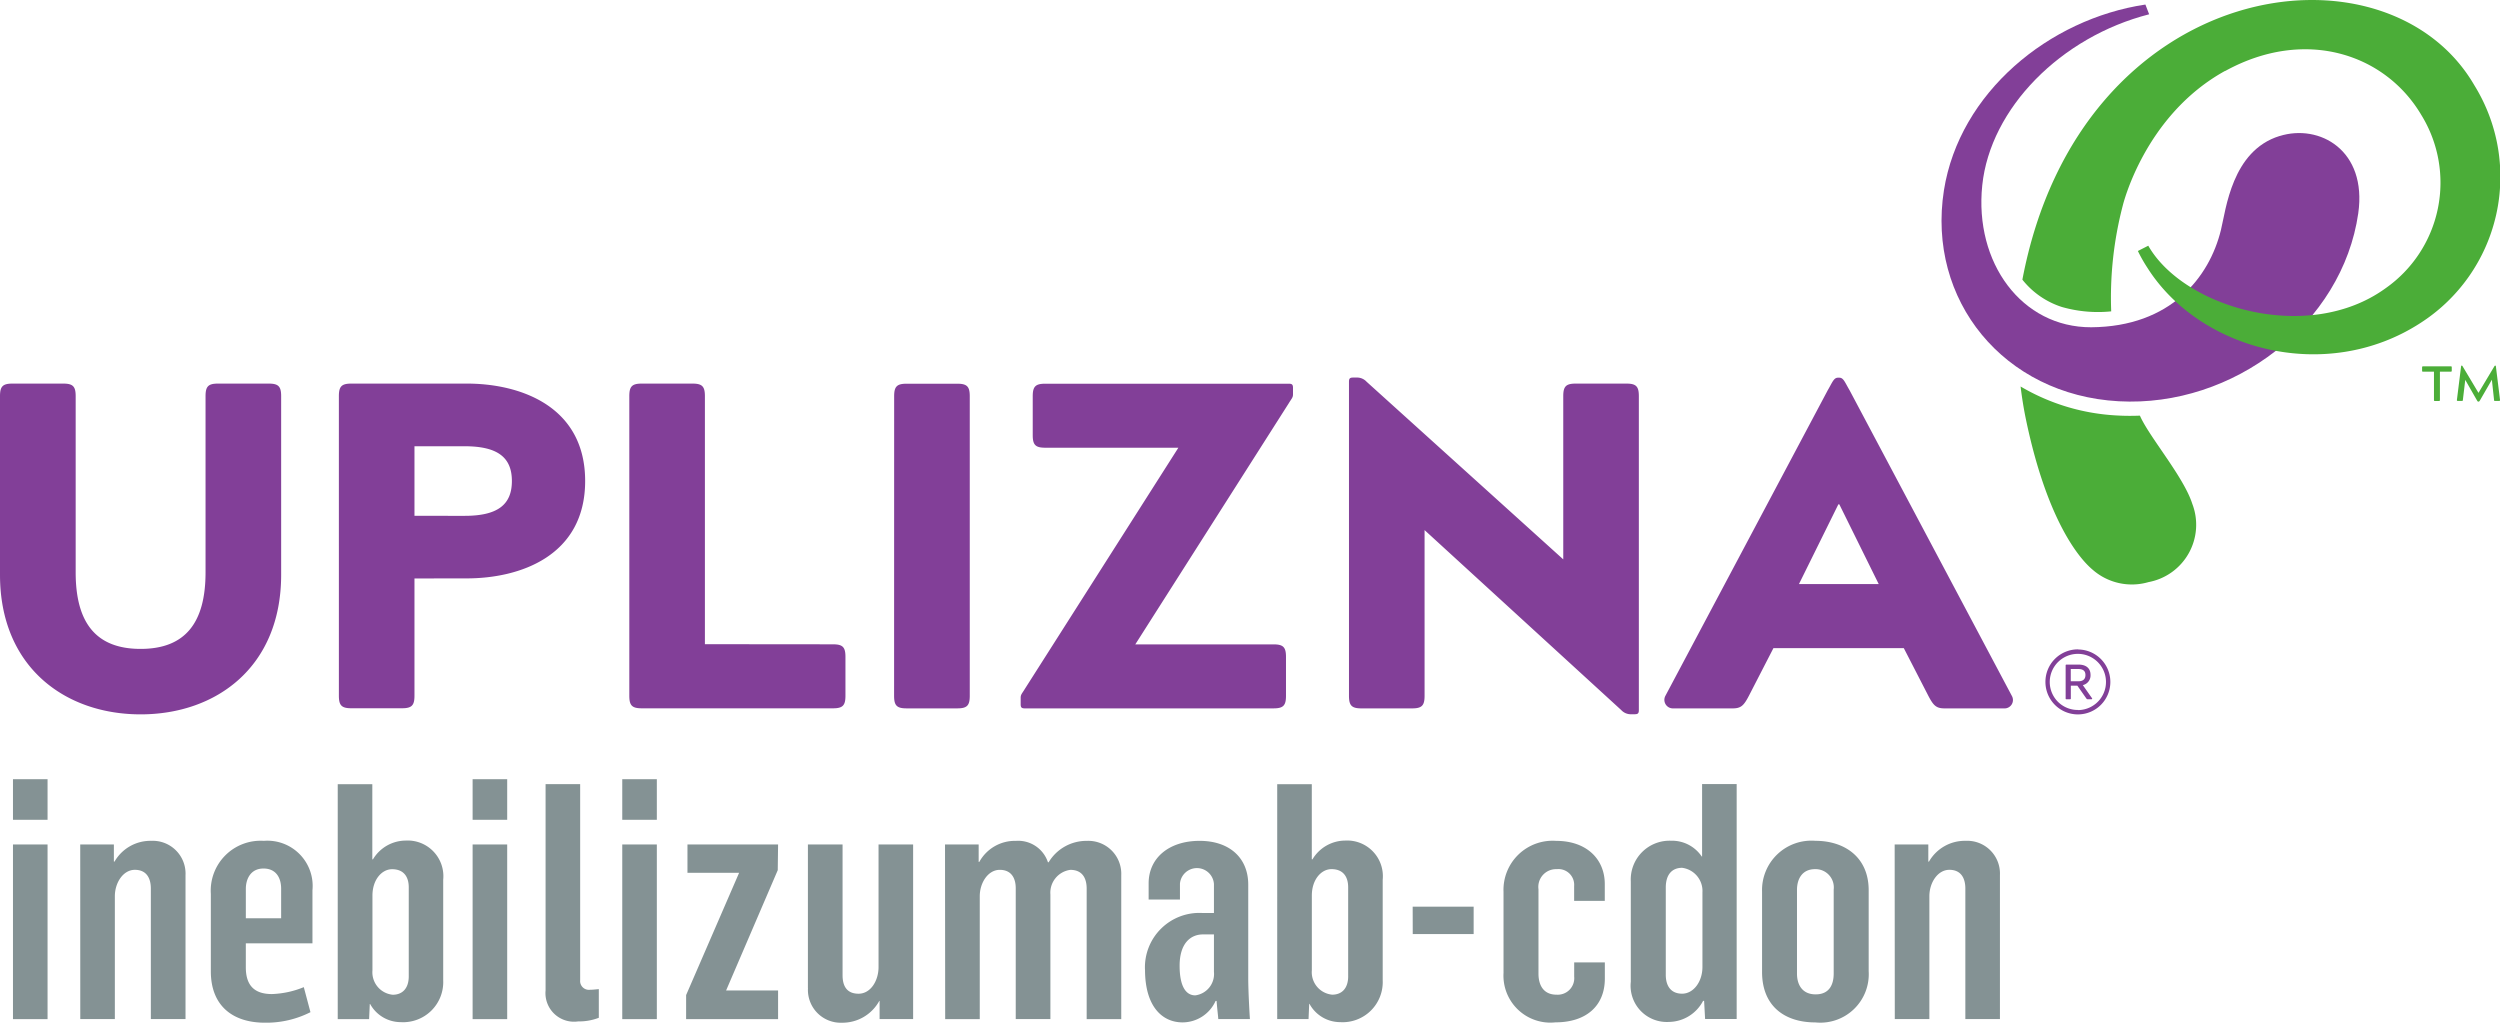
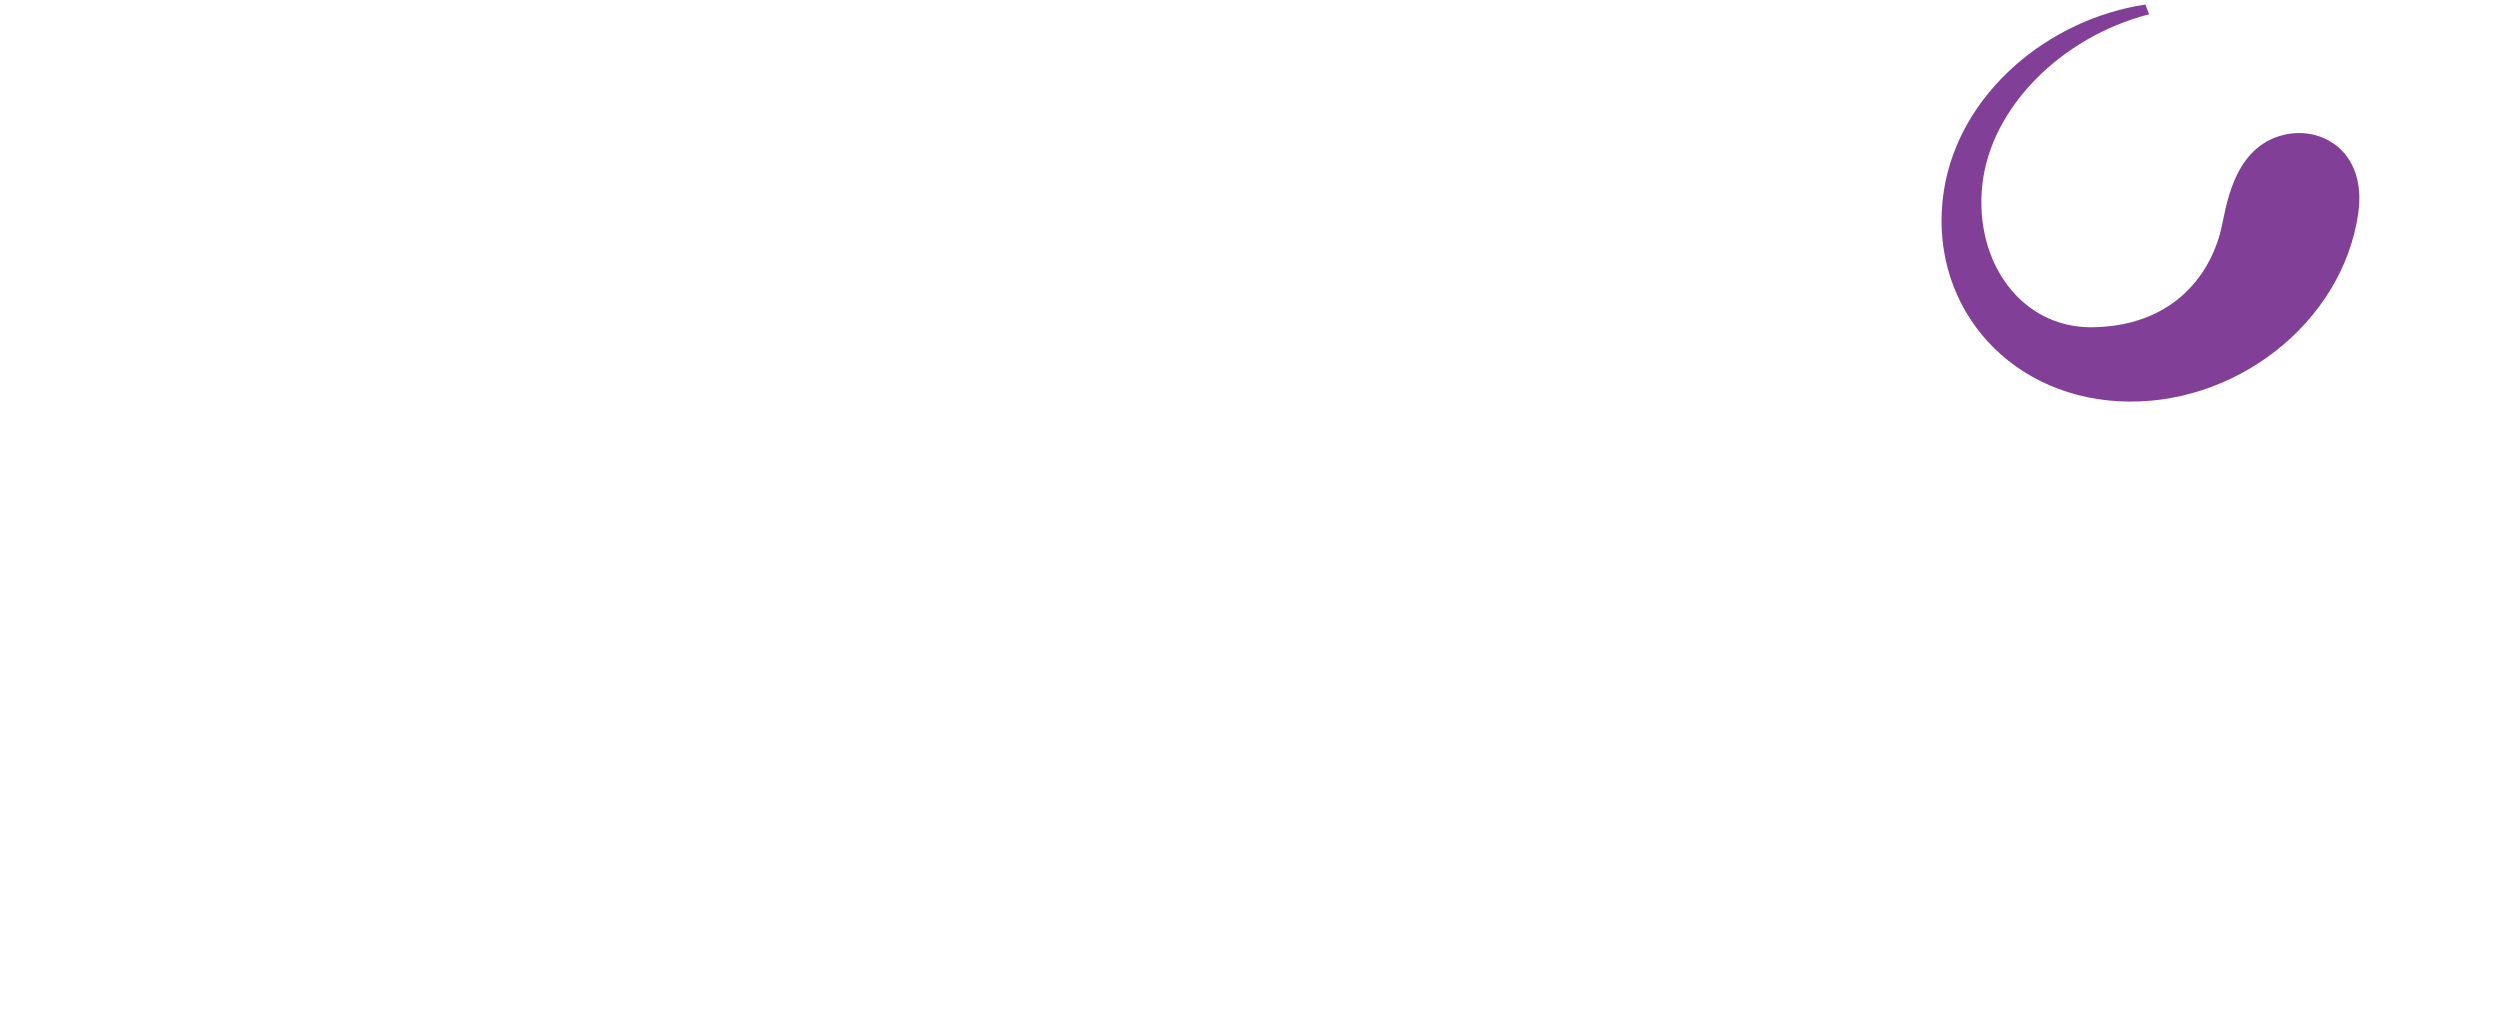
<svg xmlns="http://www.w3.org/2000/svg" width="166.278" height="68.023" viewBox="0 0 166.278 68.023">
  <g id="Group_20644" data-name="Group 20644" transform="translate(-107.861 -351.012)">
    <g id="UPLZ_RM_TM_Pckg_RGB_FC_Pos" transform="translate(107.861 351.012)">
-       <path id="Path_5830" data-name="Path 5830" d="M104,340h2.3v2.7H104Zm0,4.339h2.3v11.616H104Zm4.473,0h2.238v1.14h.044a2.752,2.752,0,0,1,2.438-1.381,2.181,2.181,0,0,1,2.283,2.279v9.577H113.17v-8.679c0-.723-.31-1.249-1.064-1.249-.775,0-1.33.855-1.33,1.753v8.175h-2.3Zm8.687,8.438v-5.15a3.319,3.319,0,0,1,3.524-3.529,3.01,3.01,0,0,1,3.235,3.288v3.528h-4.432v1.6c0,1.184.554,1.775,1.728,1.775a6.08,6.08,0,0,0,2.128-.46l.443,1.665a6.494,6.494,0,0,1-3.014.7C118.623,356.2,117.16,355.078,117.16,352.777Zm4.676-3.529v-1.972c0-.679-.31-1.337-1.174-1.337-.842,0-1.174.679-1.174,1.359v1.95Zm5.918,5.7h-.022l-.045,1.008H125.6V340.329h2.3v5h.043a2.556,2.556,0,0,1,2.172-1.249,2.375,2.375,0,0,1,2.5,2.608v6.684a2.667,2.667,0,0,1-2.836,2.784A2.319,2.319,0,0,1,127.754,354.947Zm2.57-1.841v-5.917c0-.7-.333-1.205-1.108-1.205-.687,0-1.307.7-1.307,1.753v4.975a1.5,1.5,0,0,0,1.352,1.622C129.9,354.333,130.324,353.917,130.324,353.106ZM134.571,340h2.3v2.7h-2.3Zm0,4.339h2.3v11.616h-2.3Zm4.853,9.709v-13.72h2.3v13.04a.586.586,0,0,0,.665.635c.177,0,.354-.022.576-.043v1.907a3.631,3.631,0,0,1-1.374.241A1.9,1.9,0,0,1,139.424,354.048Zm5.1-14.048h2.3v2.7h-2.3Zm0,4.339h2.3v11.616h-2.3Zm4.248,10.016,3.524-8.131h-3.435v-1.885h6.027l-.022,1.71-3.435,8h3.457v1.907h-6.117Zm8.1-.46v-9.556h2.305v8.7c0,.723.288,1.227,1.063,1.227.8,0,1.33-.854,1.33-1.775v-8.153h2.3v11.616H161.64v-1.206h-.022a2.794,2.794,0,0,1-2.482,1.447A2.181,2.181,0,0,1,156.876,353.895Zm9.119-9.556h2.238V345.5h.043a2.7,2.7,0,0,1,2.437-1.4,2.083,2.083,0,0,1,2.128,1.425h.046a2.932,2.932,0,0,1,2.548-1.425,2.192,2.192,0,0,1,2.282,2.279v9.577h-2.3v-8.679c0-.723-.31-1.249-1.086-1.249A1.534,1.534,0,0,0,173,347.67v8.284h-2.305v-8.7c0-.7-.31-1.227-1.063-1.227-.775,0-1.33.855-1.33,1.753v8.175h-2.3Zm13.3,8.328a3.619,3.619,0,0,1,3.811-3.77h.776v-1.929a1.134,1.134,0,0,0-2.261-.022V348h-2.083v-1.074c0-1.688,1.352-2.827,3.39-2.827,1.972,0,3.235,1.118,3.235,2.915v6.2c0,.92.088,2.389.111,2.739h-2.105c0-.132-.067-.614-.111-1.205h-.067a2.416,2.416,0,0,1-2.194,1.425C180.423,356.174,179.294,355.1,179.294,352.667Zm4.587.176v-2.521h-.731c-.821,0-1.552.592-1.552,2.082,0,1.381.421,1.972,1.042,1.972A1.435,1.435,0,0,0,183.881,352.843Zm6.357,2.1h-.022l-.043,1.008h-2.084V340.329h2.3v5h.045a2.554,2.554,0,0,1,2.171-1.249,2.375,2.375,0,0,1,2.5,2.608v6.684a2.667,2.667,0,0,1-2.837,2.784A2.32,2.32,0,0,1,190.237,354.947Zm2.57-1.841v-5.917c0-.7-.333-1.205-1.108-1.205-.687,0-1.308.7-1.308,1.753v4.975a1.5,1.5,0,0,0,1.352,1.622c.643,0,1.065-.417,1.065-1.228Zm4.291-4.624h4.055V350.3H197.1Zm6.042,4.384V347.5a3.267,3.267,0,0,1,3.5-3.4c2.039,0,3.235,1.227,3.235,2.872v1.118h-2.038V347.1a1.046,1.046,0,0,0-1.153-1.118,1.18,1.18,0,0,0-1.219,1.337v5.611c0,.767.332,1.4,1.2,1.4a1.1,1.1,0,0,0,1.175-1.205v-.942h2.039v1.072c0,1.841-1.263,2.915-3.28,2.915a3.123,3.123,0,0,1-3.457-3.31Zm8.465.614v-6.685a2.58,2.58,0,0,1,2.681-2.7,2.382,2.382,0,0,1,2.039,1.052h.022v-4.822h2.3v15.626h-2.1l-.066-1.205h-.067a2.6,2.6,0,0,1-2.26,1.4,2.41,2.41,0,0,1-2.548-2.675Zm4.765-.986v-4.954a1.554,1.554,0,0,0-1.352-1.644c-.643,0-1.086.416-1.086,1.315v5.808c0,.723.333,1.249,1.086,1.249s1.352-.789,1.352-1.775Zm3.966.329v-5.348a3.285,3.285,0,0,1,3.545-3.375c1.928,0,3.546,1.074,3.546,3.288v5.391a3.222,3.222,0,0,1-3.546,3.4c-2.061,0-3.545-1.1-3.545-3.353Zm4.764.11v-5.589a1.214,1.214,0,0,0-1.241-1.359c-.842,0-1.2.636-1.2,1.381v5.567c0,.745.354,1.381,1.241,1.381.931,0,1.2-.68,1.2-1.381Zm4.055-8.591h2.238v1.14h.045a2.75,2.75,0,0,1,2.437-1.381,2.18,2.18,0,0,1,2.282,2.279v9.577h-2.3v-8.679c0-.723-.31-1.249-1.063-1.249-.776,0-1.33.855-1.33,1.753v8.175h-2.3Z" transform="translate(-103.137 -288.173)" fill="#849294" />
-       <path id="Path_5831" data-name="Path 5831" d="M100,229.4V217.519c0-.648.185-.833.833-.833H104.2c.648,0,.833.185.833.833v11.723c0,3.362,1.357,5.09,4.319,5.09s4.319-1.728,4.319-5.09V217.519c0-.648.185-.833.833-.833h3.363c.648,0,.833.185.833.833V229.4c0,6.139-4.319,9.286-9.348,9.286S100,235.535,100,229.4Zm27.567.247v7.8c0,.648-.185.833-.833.833h-3.362c-.648,0-.833-.185-.833-.833V217.519c0-.648.185-.833.833-.833h7.681c3.517,0,7.866,1.48,7.866,6.478s-4.35,6.478-7.866,6.478Zm3.332-4.165c2.159,0,3.147-.71,3.147-2.314s-.987-2.314-3.147-2.314h-3.332v4.627Zm24.5,8.545c.648,0,.833.185.833.833v2.591c0,.648-.185.833-.833.833h-12.71c-.648,0-.833-.185-.833-.833V217.519c0-.648.185-.833.833-.833h3.362c.648,0,.833.185.833.833v16.5Zm4.072-16.5c0-.648.185-.833.833-.833h3.363c.648,0,.833.185.833.833v19.928c0,.648-.185.833-.833.833H160.3c-.648,0-.833-.185-.833-.833Zm8.693,20.762c-.216,0-.278-.062-.278-.278v-.432c0-.216.093-.278.278-.586l10.211-16.042h-8.854c-.648,0-.833-.185-.833-.833v-2.591c0-.648.185-.833.833-.833h16.2c.216,0,.278.062.278.277v.432c0,.216-.093.278-.278.586l-10.211,16.042H184.7c.648,0,.833.185.833.833v2.591c0,.648-.185.833-.833.833Zm26.586-.833c0,.648-.185.833-.833.833h-3.362c-.648,0-.833-.185-.833-.833V216.563c0-.216.062-.278.278-.278h.308a.864.864,0,0,1,.586.278l13.08,11.815V217.519c0-.648.185-.833.833-.833h3.362c.648,0,.833.185.833.833V238.4c0,.216-.062.278-.277.278h-.309a.864.864,0,0,1-.586-.278l-13.08-11.97Zm39.06,0a.558.558,0,0,1-.524.833h-3.948c-.555,0-.741-.185-1.08-.833l-1.635-3.177h-8.669l-1.635,3.177c-.339.648-.525.833-1.08.833h-3.949a.567.567,0,0,1-.524-.833l10.8-20.329c.308-.525.4-.833.678-.833h.093c.278,0,.37.309.679.833Zm-11.538-12.741-2.622,5.306h5.306l-2.622-5.306Zm15.931,9.656a2.159,2.159,0,1,1-2.159,2.159A2.159,2.159,0,0,1,238.2,234.363Zm0,4.031a1.87,1.87,0,1,0-1.324-.548A1.869,1.869,0,0,0,238.2,238.394Zm.33-1.658.61.869c.025.057,0,.069-.063.069h-.213a.108.108,0,0,1-.1-.05l-.6-.856h-.434v.856c0,.037-.018.05-.062.05h-.22c-.051,0-.063-.013-.063-.05v-2.2c0-.043.019-.057.063-.057h.793c.384,0,.8.151.8.692a.66.66,0,0,1-.509.673Zm-.3-.258c.314,0,.472-.145.472-.416,0-.289-.176-.4-.485-.4h-.491v.813Z" transform="translate(-100 -191.173)" fill="#823f98" />
      <path id="Path_5832" data-name="Path 5832" d="M720.481,110.149c-3.172.981-3.56,4.879-3.9,6.254-.764,3.128-3.33,6.432-8.631,6.467-4.628.011-7.777-4.3-7.243-9.438s5.234-9.876,11.1-11.378l-.249-.648c-6.414.96-12.365,5.849-13.4,12.354-1.146,7.315,3.985,13.611,11.623,14.032s14.879-5.166,15.934-12.5c.6-4.208-2.589-5.97-5.236-5.139" transform="translate(-568.865 -101.103)" fill="#823f98" />
-       <path id="Path_5833" data-name="Path 5833" d="M750.945,124.364c.056,0,.069.016.069.069v.217c0,.056-.016.069-.069.069h-.718V126.6c0,.053-.016.069-.072.069H749.9c-.056,0-.069-.016-.069-.069v-1.879h-.72c-.056,0-.069-.016-.069-.069v-.217c0-.053.017-.069.069-.069Zm1.938,2.277c-.03.043-.05.069-.076.069h-.036c-.026,0-.046-.027-.072-.069l-.787-1.376-.158,1.333c-.006.056-.016.069-.069.069h-.259c-.053,0-.075-.02-.069-.069l.28-2.248c0-.023.007-.03.03-.03h.023c.013,0,.026.006.04.03l1.062,1.779,1.063-1.777c.013-.023.026-.03.04-.03h.023c.023,0,.026.006.03.03l.277,2.246c0,.049-.016.069-.069.069h-.259c-.053,0-.066-.013-.069-.069l-.145-1.343Zm-30.548-.937a14.014,14.014,0,0,0,6.478,1.932c.484.027.975.027,1.459.008l.046.1c.674,1.431,2.874,4,3.437,5.76a3.88,3.88,0,0,1-2.909,5.211,3.954,3.954,0,0,1-3.7-.809c-1.082-.9-3.113-3.606-4.446-9.977-.156-.743-.273-1.483-.363-2.221m13.609-20.987c5.306-2.92,10.635-1.145,13.04,2.919a8.583,8.583,0,0,1-2.384,11.539c-5.161,3.732-13.432,1.273-15.773-2.838l-.691.352a9.865,9.865,0,0,0,.623,1.1c3.461,5.491,11.885,7.772,18.18,3.683a11.557,11.557,0,0,0,3.579-15.8C746.682,95.6,726.3,98.365,722.456,118.6a5.5,5.5,0,0,0,2.627,1.817,8.727,8.727,0,0,0,3.281.291,24.18,24.18,0,0,1,.768-7.031s1.427-6,6.812-8.965" transform="translate(-587.945 -99.999)" fill="#4bad38" />
    </g>
  </g>
</svg>